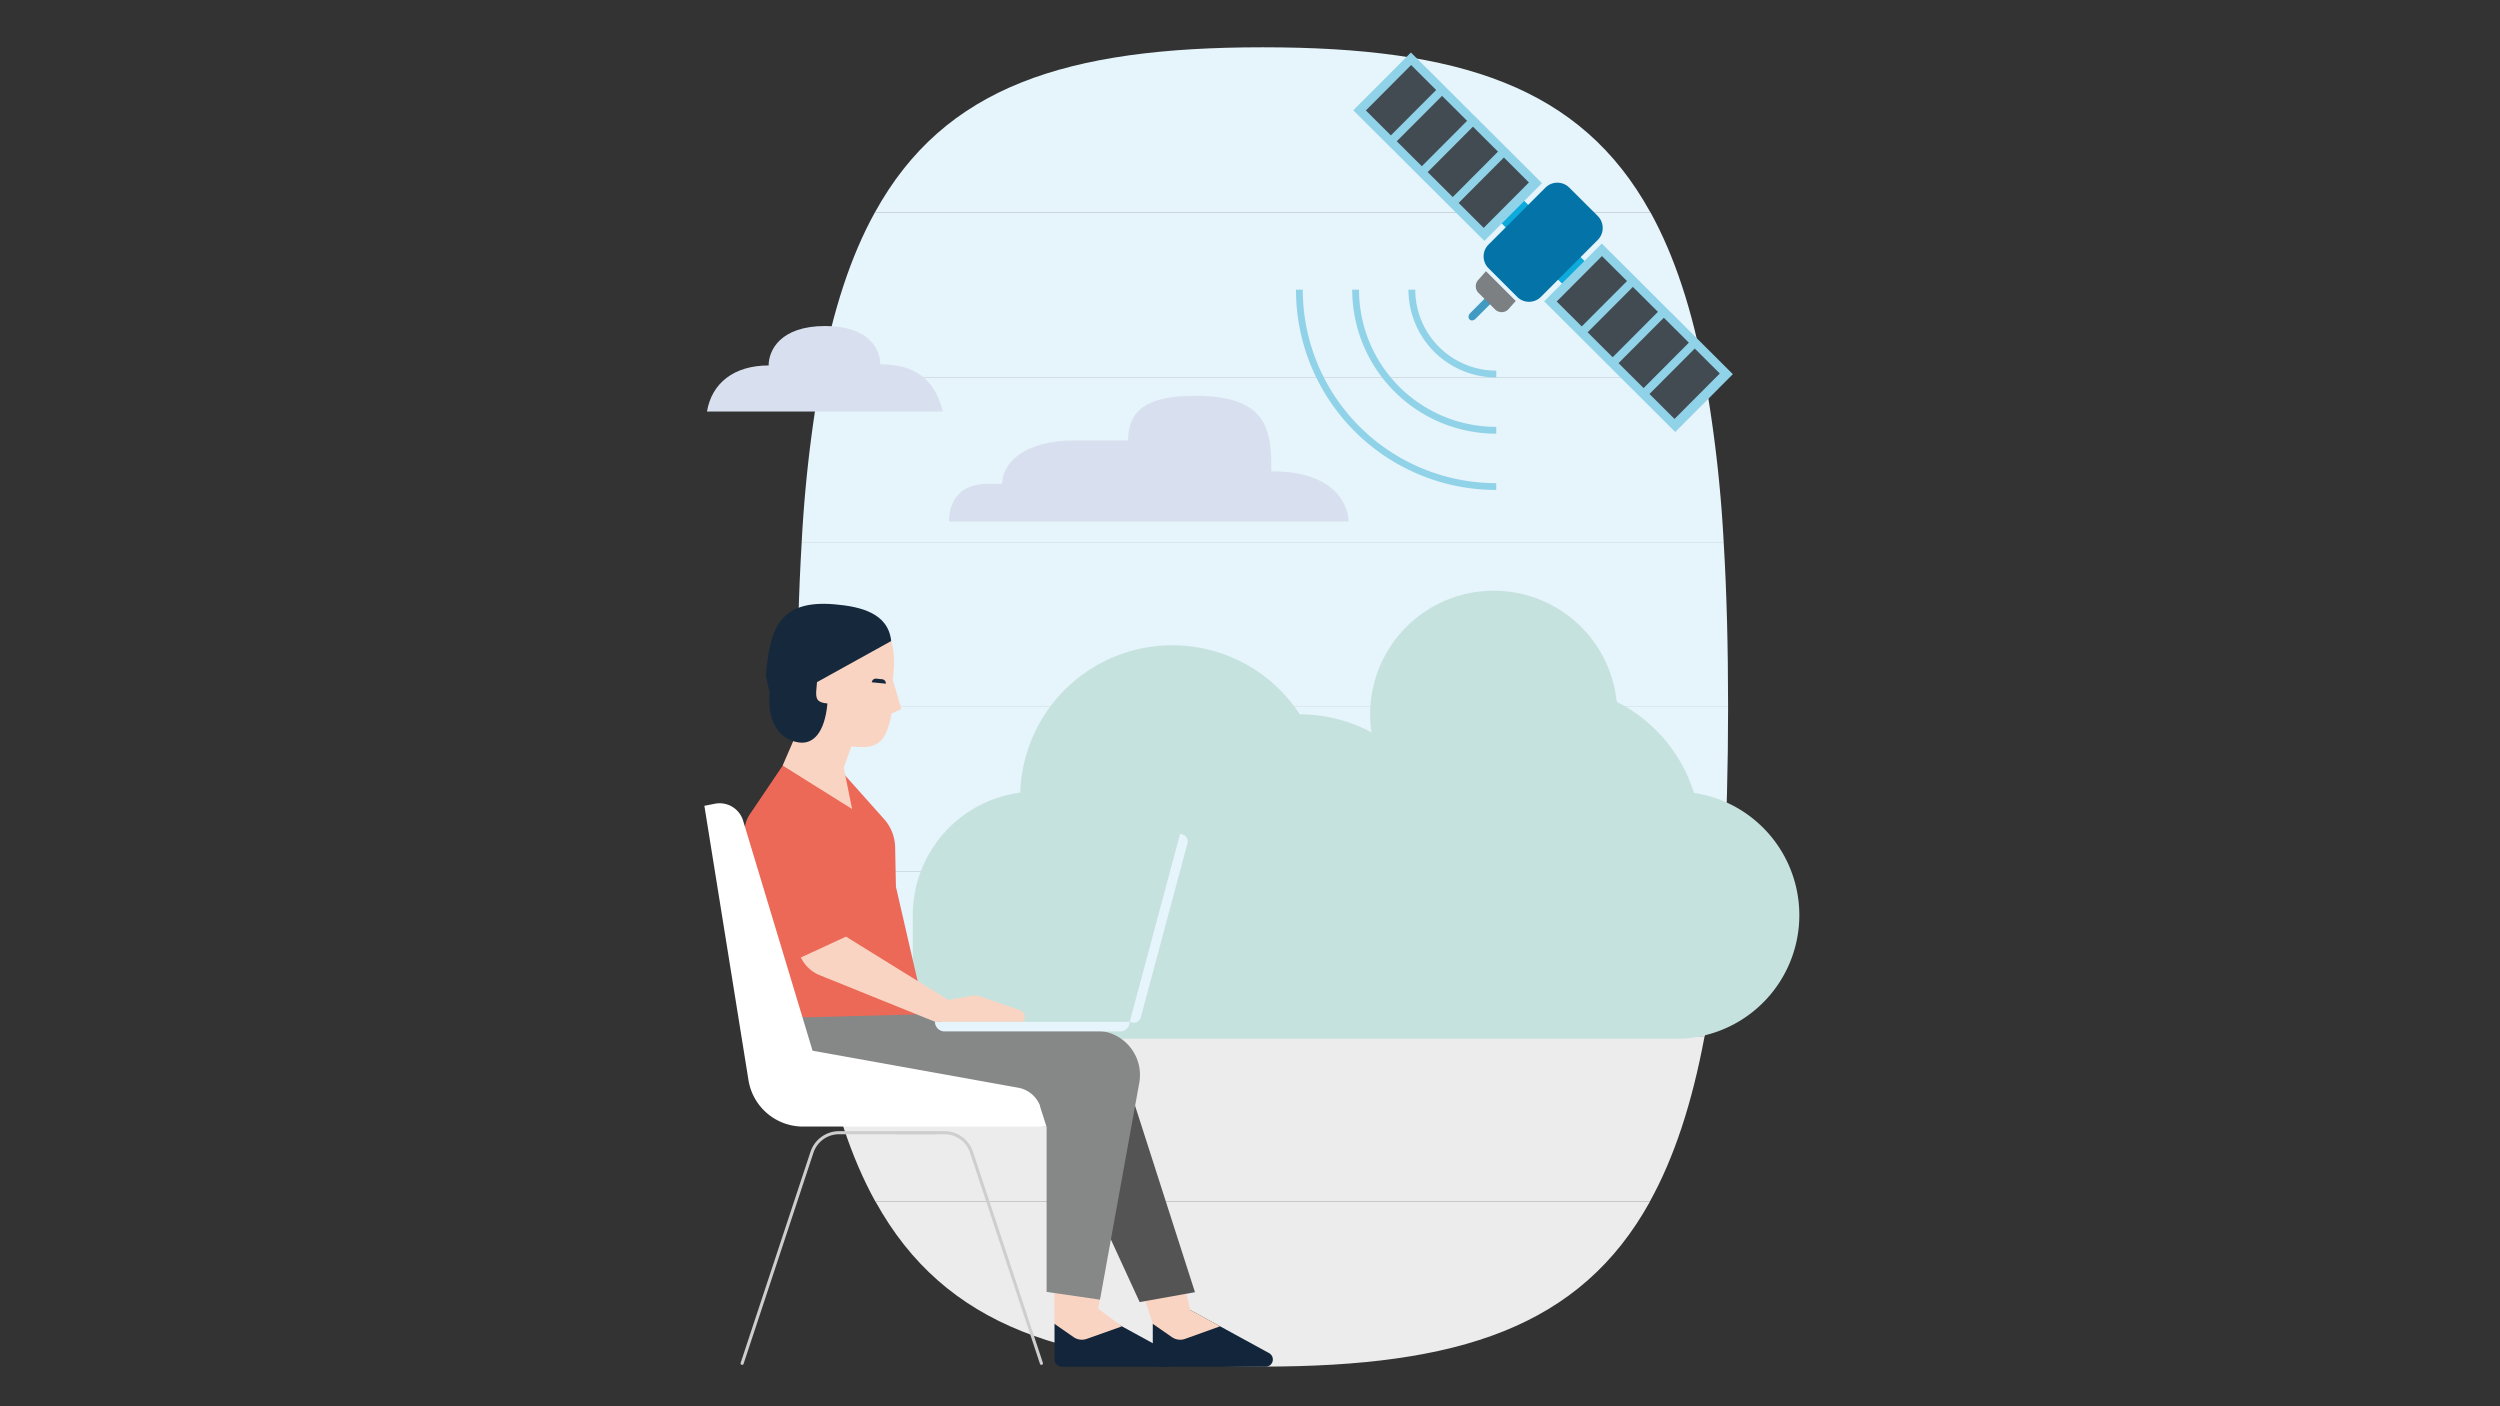
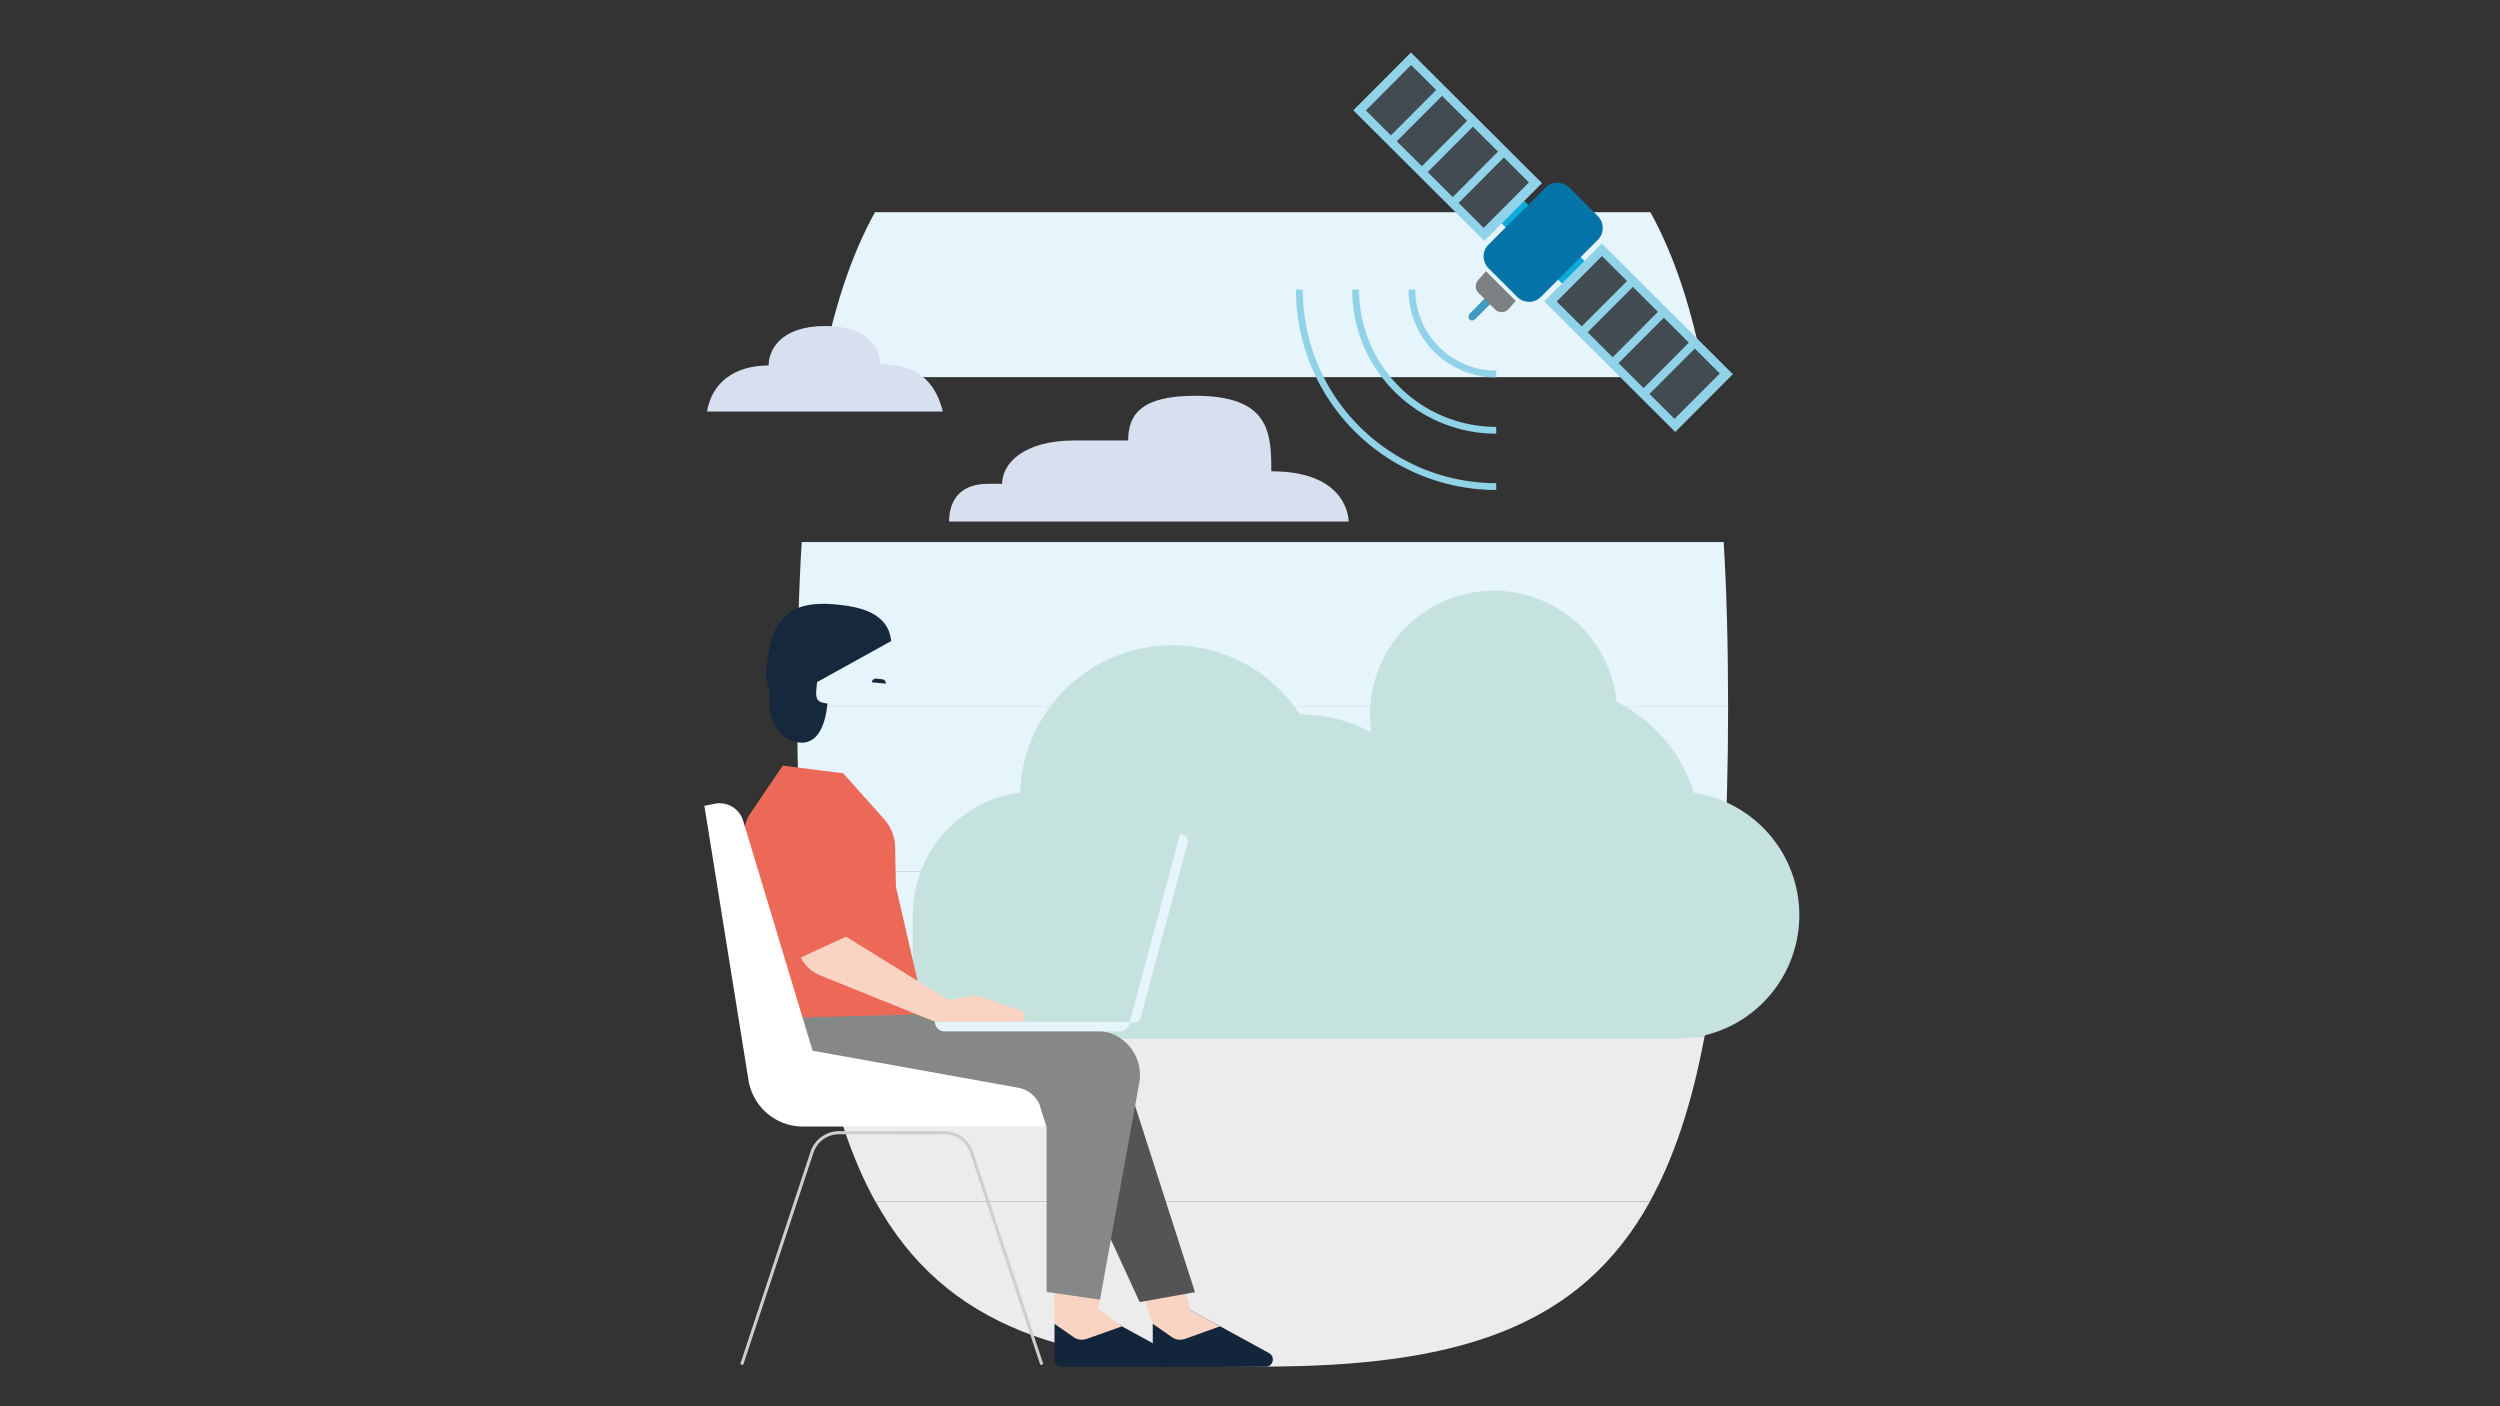
<svg xmlns="http://www.w3.org/2000/svg" id="Layer_1" data-name="Layer 1" viewBox="0 0 720 405">
  <rect x="0" y="0" width="720" height="405" fill="#333333" stroke="none" />
  <defs>
    <style>
      .cls-1 {
        fill: #e6f4fb;
      }

      .cls-1, .cls-10, .cls-11, .cls-12, .cls-13, .cls-14, .cls-15, .cls-16, .cls-17, .cls-18, .cls-2, .cls-3, .cls-4, .cls-5, .cls-6, .cls-7, .cls-8 {
        fill-rule: evenodd;
      }

      .cls-2 {
        fill: #ececec;
      }

      .cls-3 {
        fill: #c6e2de;
      }

      .cls-4 {
        fill: #d8dfee;
      }

      .cls-5 {
        fill: #13253a;
      }

      .cls-6 {
        fill: #fad4c2;
      }

      .cls-7 {
        fill: #868787;
      }

      .cls-8 {
        fill: #545454;
      }

      .cls-19, .cls-9 {
        fill: none;
      }

      .cls-9 {
        stroke: #cecece;
        stroke-linecap: round;
        stroke-width: 0.89px;
      }

      .cls-10 {
        fill: #ec6958;
      }

      .cls-11 {
        fill: #15283c;
      }

      .cls-12 {
        fill: #fff;
      }

      .cls-13 {
        fill: #409ac1;
      }

      .cls-14 {
        fill: #7c8082;
      }

      .cls-15 {
        fill: #0daadc;
      }

      .cls-16 {
        fill: #90d2e8;
      }

      .cls-17 {
        fill: #424b52;
      }

      .cls-18 {
        fill: #0474a8;
      }

      .cls-19 {
        stroke: #90d2e8;
        stroke-width: 1.96px;
      }
    </style>
  </defs>
  <g id="Retail_LandingPage_Layout_Overview--Tab1_V8" data-name="Retail LandingPage Layout Overview--Tab1 V8">
    <g id="Group-101">
      <g id="Group-100">
        <path id="Fill-2" class="cls-1" d="M236.37,298.59H490.93a384.73,384.73,0,0,0,5.48-47.49H230.89a384.73,384.73,0,0,0,5.48,47.49" />
        <path id="Fill-4" class="cls-2" d="M363.65,393.58c56.43,0,91.49-11.34,111.52-47.49h-223c20,36.15,55.08,47.49,111.52,47.49" />
        <path id="Fill-6" class="cls-2" d="M252.13,346.09h223c7-12.62,12.16-28.26,15.76-47.5H236.37c3.6,19.24,8.77,34.88,15.76,47.5" />
        <path id="Fill-8" class="cls-1" d="M230.89,251.1H496.41c.87-14.43,1.28-30.22,1.28-47.5H229.61c0,17.28.41,33.07,1.28,47.5" />
        <path id="Fill-10" class="cls-1" d="M229.61,203.6H497.69c0-17.27-.4-33.06-1.27-47.49H230.89c-.87,14.43-1.28,30.22-1.28,47.49" />
-         <path id="Fill-12" class="cls-1" d="M236.33,108.61a387.39,387.39,0,0,0-5.44,47.5H496.42a389.22,389.22,0,0,0-5.45-47.5Z" />
        <path id="Fill-14" class="cls-1" d="M475.29,61.12H252c-7,12.61-12.1,28.25-15.68,47.49H491c-3.58-19.24-8.72-34.88-15.68-47.49" />
-         <path id="Fill-16" class="cls-1" d="M363.65,13.62C307.1,13.62,272,24.85,252,61.12H475.29c-20-36.27-55.09-47.5-111.64-47.5" />
        <path id="Fill-18" class="cls-3" d="M482,299.17H262.89V263.56a35.6,35.6,0,0,1,35.6-35.6H482a35.61,35.61,0,1,1,0,71.21" />
        <path id="Fill-20" class="cls-3" d="M430.19,241.33h0a35.6,35.6,0,1,1,35.61-35.6,35.61,35.61,0,0,1-35.61,35.6" />
        <path id="Fill-22" class="cls-3" d="M337.63,273.48h0a43.82,43.82,0,1,1,43.82-43.82,43.82,43.82,0,0,1-43.82,43.82" />
        <path id="Fill-24" class="cls-3" d="M446,285.15h0a43.82,43.82,0,1,1,43.82-43.82A43.82,43.82,0,0,1,446,285.15" />
        <path id="Fill-26" class="cls-3" d="M374.22,294h0a44.14,44.14,0,1,1,44.13-44.14A44.15,44.15,0,0,1,374.22,294" />
        <path id="Fill-28" class="cls-4" d="M388.4,150.21H273.34c0-5.64,2.79-10.87,11.19-10.87h4.08c0-5.64,5.88-12.48,20.82-12.48h15.48c0-7.46,3.73-12.88,19.28-12.88,21.35,0,21.95,10.43,21.95,21.75,22.56,0,22.26,14.48,22.26,14.48" />
        <path id="Fill-30" class="cls-4" d="M253.51,104.89c0-3.89-2.85-11-15.82-11s-16.32,7-16.32,11.36c-10,0-16.39,5.09-17.76,13.28h67.93c-1.71-6.68-5.52-13.61-18-13.61" />
        <path id="Fill-32" class="cls-5" d="M332,381.26v10.27a2.09,2.09,0,0,0,2.09,2.09H364.5a2.09,2.09,0,0,0,1-3.92l-22.72-12.43Z" />
        <path id="Fill-34" class="cls-6" d="M337.5,385.09,332,381.26l-3.77-11.41,11.92-3.48,2.64,10.89h0l8.6,4.71-10.07,3.62a4.17,4.17,0,0,1-3.81-.5" />
        <path id="Fill-36" class="cls-5" d="M303.7,381.26v10.27a2.09,2.09,0,0,0,2.09,2.09h30.42a2.09,2.09,0,0,0,1-3.92l-22.72-12.43Z" />
        <path id="Fill-38" class="cls-6" d="M323.09,382,313,385.59a4.2,4.2,0,0,1-3.81-.5l-5.51-3.83-.08-12.48,14.71-3.15-2.05,11.26" />
        <polyline id="Fill-40" class="cls-7" points="313.49 296.85 274.42 295.68 266.48 292.09 226.92 290.94 237.68 310.83 242.83 320.7 305.03 324.54" />
        <polygon id="Fill-42" class="cls-8" points="322.03 303.28 344.15 372.15 328.22 375 305.03 324.54 322.03 303.28" />
        <path id="Stroke-44" class="cls-9" d="M213.73,392.64l20.13-60.82a8.21,8.21,0,0,1,7.77-5.6h28" />
        <path id="Fill-46" class="cls-10" d="M225.39,220.49l17.47,2.23,11.76,13.18a12.58,12.58,0,0,1,3.18,8.1l.23,11.41,8.45,36.68-38.39,1-2.7-2.17-2.26-5.26a28.32,28.32,0,0,0-.47-8c-.71-3.82-5.95-27-8-36.17a8.94,8.94,0,0,1,1.3-7l9.46-14" />
-         <path id="Fill-48" class="cls-6" d="M257.14,195.9l2.46,8.28-2.84,1.33c-1.72,9.86-5.37,10.05-11.58,9.47L243,221.1,245.4,233l-20-12.53,6.25-14.4,9.12-23.3,10.15-5.62c4.49,2.56,7.09,7.7,6.48,15.74Z" />
        <path id="Fill-50" class="cls-11" d="M221.65,199.39c-.9,10.32,4.36,14.09,8.84,14.48,3.55.31,7-2.54,7.81-11.27-2.93-.26-3.43-1.25-3.2-3.9l.2-2.25,21.36-11.83c-.84-8.05-8.77-9.92-16.25-10.57-16.26-1.42-18.7,7.39-19.85,20.57" />
        <path id="Fill-52" class="cls-6" d="M295.07,293.47l-.19.77-25.49.07-33.58-13.56a10.48,10.48,0,0,1-5.16-5l13-6L273.12,288l6.88-1.24a4.24,4.24,0,0,1,2.15.17l11.57,4a2.11,2.11,0,0,1,1.35,2.5" />
        <path id="Stroke-54" class="cls-9" d="M299.93,392.64l-20.14-60.82a8.19,8.19,0,0,0-7.77-5.6H258" />
        <path id="Fill-56" class="cls-7" d="M302,296.69l13.75.17a12.73,12.73,0,0,1,12.36,15l-11.31,62.44-15.38-2.23V324.44l-22.4-2,8.11-21.62Z" />
        <path id="Fill-58" class="cls-12" d="M299.5,318.55l1.88,5.9H231.26a15.91,15.91,0,0,1-15.7-13.38l-12.7-79,3-.59a7.07,7.07,0,0,1,8.16,4.89l20,66.24,59.22,10.65a8.33,8.33,0,0,1,6.32,5.27" />
        <path id="Fill-60" class="cls-1" d="M325.35,294.3H269.27a2.76,2.76,0,0,0,2.76,2.75H322.6a2.75,2.75,0,0,0,2.75-2.75" />
        <path id="Fill-62" class="cls-1" d="M328.55,293,342,242.85a2.08,2.08,0,0,0-1.47-2.54l-.66-.18-14.51,54.16.66.18a2.07,2.07,0,0,0,2.54-1.47" />
        <path id="Fill-64" class="cls-11" d="M251.08,196.5a1.17,1.17,0,0,1,1.29-1.05l1.69.17a1.18,1.18,0,0,1,1.06,1.28" />
        <path id="Fill-66" class="cls-13" d="M431.42,82.13l-8,8.05c-1.28,1.29.2,3,1.59,1.58l7.83-7.85Z" />
        <path id="Fill-68" class="cls-14" d="M436.53,86.67l-2.2,2.49a2.68,2.68,0,0,1-3.81-.11l-4.64-4.64a2.67,2.67,0,0,1-.12-3.81l2.2-2.49Z" />
        <polygon id="Fill-70" class="cls-15" points="452.31 84.11 430.56 62.42 437.04 55.92 458.79 77.61 452.31 84.11" />
        <polygon id="Fill-72" class="cls-16" points="427.5 69.38 389.75 31.77 406.34 15.12 444.09 52.74 427.5 69.38" />
        <polygon id="Fill-74" class="cls-17" points="400.57 38.99 393.37 31.81 406.4 18.73 413.61 25.92 400.57 38.99" />
        <polygon id="Fill-76" class="cls-17" points="409.49 47.87 402.27 40.68 415.31 27.61 422.52 34.8 409.49 47.87" />
        <polygon id="Fill-78" class="cls-17" points="418.39 56.75 411.18 49.56 424.21 36.48 431.42 43.67 418.39 56.75" />
        <polygon id="Fill-80" class="cls-17" points="427.3 65.63 420.09 58.44 433.12 45.36 440.33 52.55 427.3 65.63" />
        <polygon id="Fill-82" class="cls-16" points="482.47 124.41 444.72 86.78 461.31 70.14 499.06 107.76 482.47 124.41" />
        <polygon id="Fill-84" class="cls-17" points="455.54 94.01 448.33 86.83 461.36 73.75 468.58 80.94 455.54 94.01" />
        <polygon id="Fill-86" class="cls-17" points="464.45 102.89 457.24 95.7 470.27 82.63 477.48 89.81 464.45 102.89" />
        <polygon id="Fill-88" class="cls-17" points="473.36 111.77 466.14 104.58 479.18 91.51 486.39 98.69 473.36 111.77" />
        <polygon id="Fill-90" class="cls-17" points="482.26 120.65 475.05 113.46 488.09 100.38 495.3 107.57 482.26 120.65" />
        <path id="Fill-92" class="cls-18" d="M460.15,62.2a4.89,4.89,0,0,1,0,6.91l-16.38,16.4a4.82,4.82,0,0,1-6.86-.05l-8.17-8.16a4.82,4.82,0,0,1-.05-6.86l16.38-16.39a4.86,4.86,0,0,1,6.9,0Z" />
        <path id="Stroke-94" class="cls-19" d="M406.62,83.42a24.3,24.3,0,0,0,24.3,24.3" />
        <path id="Stroke-96" class="cls-19" d="M390.42,83.42a40.5,40.5,0,0,0,40.5,40.5" />
        <path id="Stroke-98" class="cls-19" d="M374.22,83.42a56.71,56.71,0,0,0,56.7,56.71" />
      </g>
    </g>
  </g>
</svg>